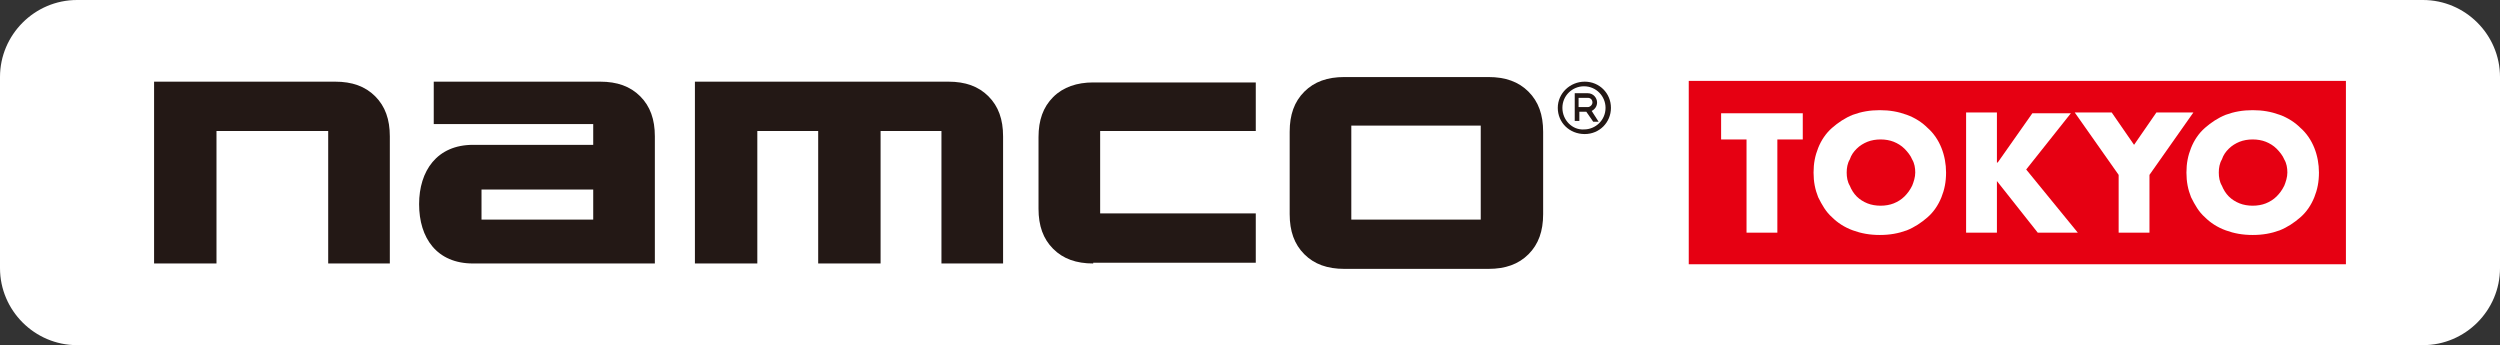
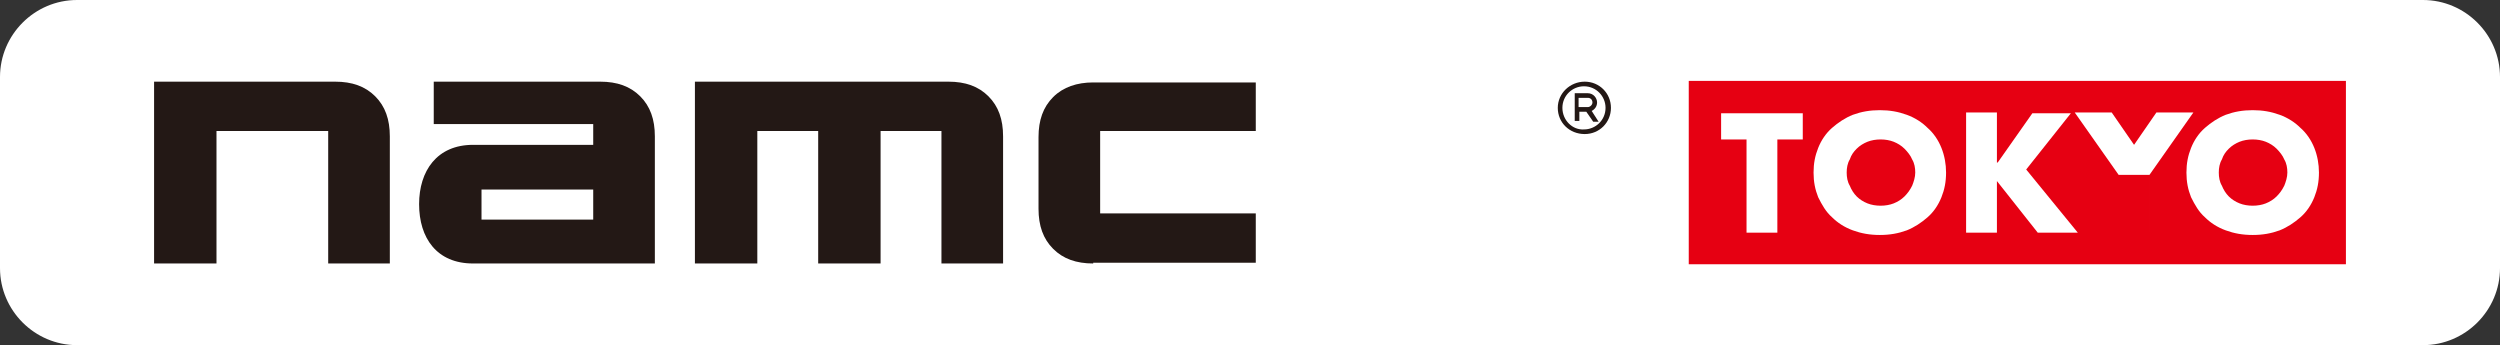
<svg xmlns="http://www.w3.org/2000/svg" version="1.1" id="レイヤー_1" x="0px" y="0px" viewBox="0 0 324.5 44.8" style="enable-background:new 0 0 324.5 44.8;" xml:space="preserve">
  <rect x="0" y="0" width="324.5" height="44.8" fill="#333333" stroke="none" />
  <style type="text/css">
	.st0{fill:#FFFFFF;}
	.st1{fill:#231815;}
	.st2{fill:#E60012;}
</style>
  <path class="st0" d="M314.5,44.8H10c-5.5,0-10-4.5-10-10L0,10C0,4.5,4.5,0,10,0l304.5,0c5.5,0,10,4.5,10,10v24.8  C324.5,40.3,320,44.8,314.5,44.8z" />
  <g>
    <g>
      <path class="st1" d="M85.1,34.2H61.4c-4.7,0-7-3.3-7-7.7c0-4.3,2.3-7.7,7-7.7H77v-2.7H56.3v-5.5h21.6c2.2,0,3.9,0.6,5.2,1.9    c1.3,1.3,1.9,3,1.9,5.2V34.2z M62.5,28.5H77v-3.9H62.5V28.5z" />
      <path class="st1" d="M130.3,34.2h-8.1V17h-7.9v17.2h-8.1V17h-7.9v17.2h-8.1V10.6h32.9c2.2,0,3.9,0.6,5.2,1.9    c1.3,1.3,1.9,3,1.9,5.2V34.2z" />
      <path class="st1" d="M50.7,34.2h-8.1V17H28.1v17.2H20V10.6h23.5c2.2,0,3.9,0.6,5.2,1.9c1.3,1.3,1.9,3,1.9,5.2V34.2z" />
      <path class="st1" d="M141.9,34.2c-2.2,0-3.9-0.6-5.2-1.9c-1.3-1.3-1.9-3-1.9-5.2v-9.3c0-2.2,0.6-3.9,1.9-5.2    c1.3-1.3,3.1-1.9,5.2-1.9h21.1V17h-20.2v10.7h20.2v6.4H141.9z" />
-       <path class="st1" d="M174.5,34.9c-2.2,0-3.9-0.6-5.2-1.9c-1.3-1.3-1.9-3-1.9-5.2V17.1c0-2.2,0.6-3.9,1.9-5.2    c1.3-1.3,3-1.9,5.2-1.9h18.7c2.2,0,3.9,0.6,5.2,1.9c1.3,1.3,1.9,3,1.9,5.2v10.7c0,2.2-0.6,3.9-1.9,5.2c-1.3,1.3-3,1.9-5.2,1.9    H174.5z M192.2,16.3h-16.8v12.2h16.8V16.3z" />
      <g>
        <path class="st1" d="M202.2,14c0,1.9,1.5,3.4,3.5,3.4c1.9,0,3.4-1.5,3.4-3.4c0-1.9-1.5-3.4-3.4-3.4     C203.8,10.6,202.2,12.1,202.2,14z M202.8,14c0-1.6,1.3-2.8,2.8-2.8c1.6,0,2.8,1.3,2.8,2.8c0,1.6-1.3,2.8-2.8,2.8     C204.1,16.9,202.8,15.6,202.8,14z" />
        <path class="st1" d="M204.9,14.5h1l0.9,1.3h0.7l-0.9-1.4c0.4-0.2,0.7-0.6,0.7-1.1c0-0.6-0.5-1.2-1.2-1.2h-1.7v3.6h0.6V14.5z      M204.9,13.9v-1.2h1.2c0.4,0,0.6,0.3,0.6,0.6c0,0.3-0.3,0.6-0.6,0.6H204.9z" />
      </g>
    </g>
    <g>
      <rect x="219.2" y="10.5" class="st2" width="85.3" height="23.8" />
      <g>
        <path class="st0" d="M230.7,18.1v12.1h-4V18.1h-3.3v-3.4H234v3.4H230.7z" />
        <path class="st0" d="M235.4,22.4c0-1.2,0.2-2.2,0.6-3.2c0.4-1,1-1.9,1.8-2.6c0.8-0.7,1.7-1.3,2.7-1.7c1.1-0.4,2.2-0.6,3.5-0.6     c1.3,0,2.4,0.2,3.5,0.6c1.1,0.4,2,1,2.7,1.7c0.8,0.7,1.4,1.6,1.8,2.6c0.4,1,0.6,2.1,0.6,3.2c0,1.2-0.2,2.2-0.6,3.2     c-0.4,1-1,1.9-1.8,2.6c-0.8,0.7-1.7,1.3-2.7,1.7c-1.1,0.4-2.2,0.6-3.5,0.6c-1.3,0-2.4-0.2-3.5-0.6s-2-1-2.7-1.7     c-0.8-0.7-1.3-1.6-1.8-2.6C235.6,24.6,235.4,23.6,235.4,22.4z M239.7,22.4c0,0.6,0.1,1.2,0.4,1.7c0.2,0.5,0.5,1,0.9,1.4     c0.4,0.4,0.9,0.7,1.4,0.9c0.5,0.2,1.1,0.3,1.7,0.3s1.2-0.1,1.7-0.3c0.5-0.2,1-0.5,1.4-0.9c0.4-0.4,0.7-0.8,1-1.4     c0.2-0.5,0.4-1.1,0.4-1.7c0-0.6-0.1-1.2-0.4-1.7c-0.2-0.5-0.6-1-1-1.4c-0.4-0.4-0.9-0.7-1.4-0.9c-0.5-0.2-1.1-0.3-1.7-0.3     s-1.2,0.1-1.7,0.3c-0.5,0.2-1,0.5-1.4,0.9c-0.4,0.4-0.7,0.8-0.9,1.4C239.8,21.2,239.7,21.8,239.7,22.4z" />
        <path class="st0" d="M259.3,21.1l4.5-6.4h5L263,22l6.7,8.2h-5.2l-5.3-6.7v6.7h-4V14.6h4V21.1z" />
-         <path class="st0" d="M275,22.7l-5.7-8.1h4.8l2.9,4.2l2.9-4.2h4.8l-5.7,8.1v7.5h-4V22.7z" />
+         <path class="st0" d="M275,22.7l-5.7-8.1h4.8l2.9,4.2l2.9-4.2h4.8l-5.7,8.1v7.5V22.7z" />
        <path class="st0" d="M283.8,22.4c0-1.2,0.2-2.2,0.6-3.2c0.4-1,1-1.9,1.8-2.6c0.8-0.7,1.7-1.3,2.7-1.7c1.1-0.4,2.2-0.6,3.5-0.6     c1.3,0,2.4,0.2,3.5,0.6c1.1,0.4,2,1,2.7,1.7c0.8,0.7,1.4,1.6,1.8,2.6c0.4,1,0.6,2.1,0.6,3.2c0,1.2-0.2,2.2-0.6,3.2     c-0.4,1-1,1.9-1.8,2.6c-0.8,0.7-1.7,1.3-2.7,1.7c-1.1,0.4-2.2,0.6-3.5,0.6c-1.3,0-2.4-0.2-3.5-0.6c-1.1-0.4-2-1-2.7-1.7     c-0.8-0.7-1.3-1.6-1.8-2.6C284,24.6,283.8,23.6,283.8,22.4z M288,22.4c0,0.6,0.1,1.2,0.4,1.7c0.2,0.5,0.5,1,0.9,1.4     c0.4,0.4,0.9,0.7,1.4,0.9c0.5,0.2,1.1,0.3,1.7,0.3s1.2-0.1,1.7-0.3c0.5-0.2,1-0.5,1.4-0.9c0.4-0.4,0.7-0.8,1-1.4     c0.2-0.5,0.4-1.1,0.4-1.7c0-0.6-0.1-1.2-0.4-1.7c-0.2-0.5-0.6-1-1-1.4c-0.4-0.4-0.9-0.7-1.4-0.9c-0.5-0.2-1.1-0.3-1.7-0.3     s-1.2,0.1-1.7,0.3c-0.5,0.2-1,0.5-1.4,0.9c-0.4,0.4-0.7,0.8-0.9,1.4C288.1,21.2,288,21.8,288,22.4z" />
      </g>
    </g>
  </g>
  <g>
</g>
  <g>
</g>
  <g>
</g>
  <g>
</g>
  <g>
</g>
  <g>
</g>
  <g>
</g>
  <g>
</g>
  <g>
</g>
  <g>
</g>
  <g>
</g>
  <g>
</g>
  <g>
</g>
  <g>
</g>
  <g>
</g>
</svg>